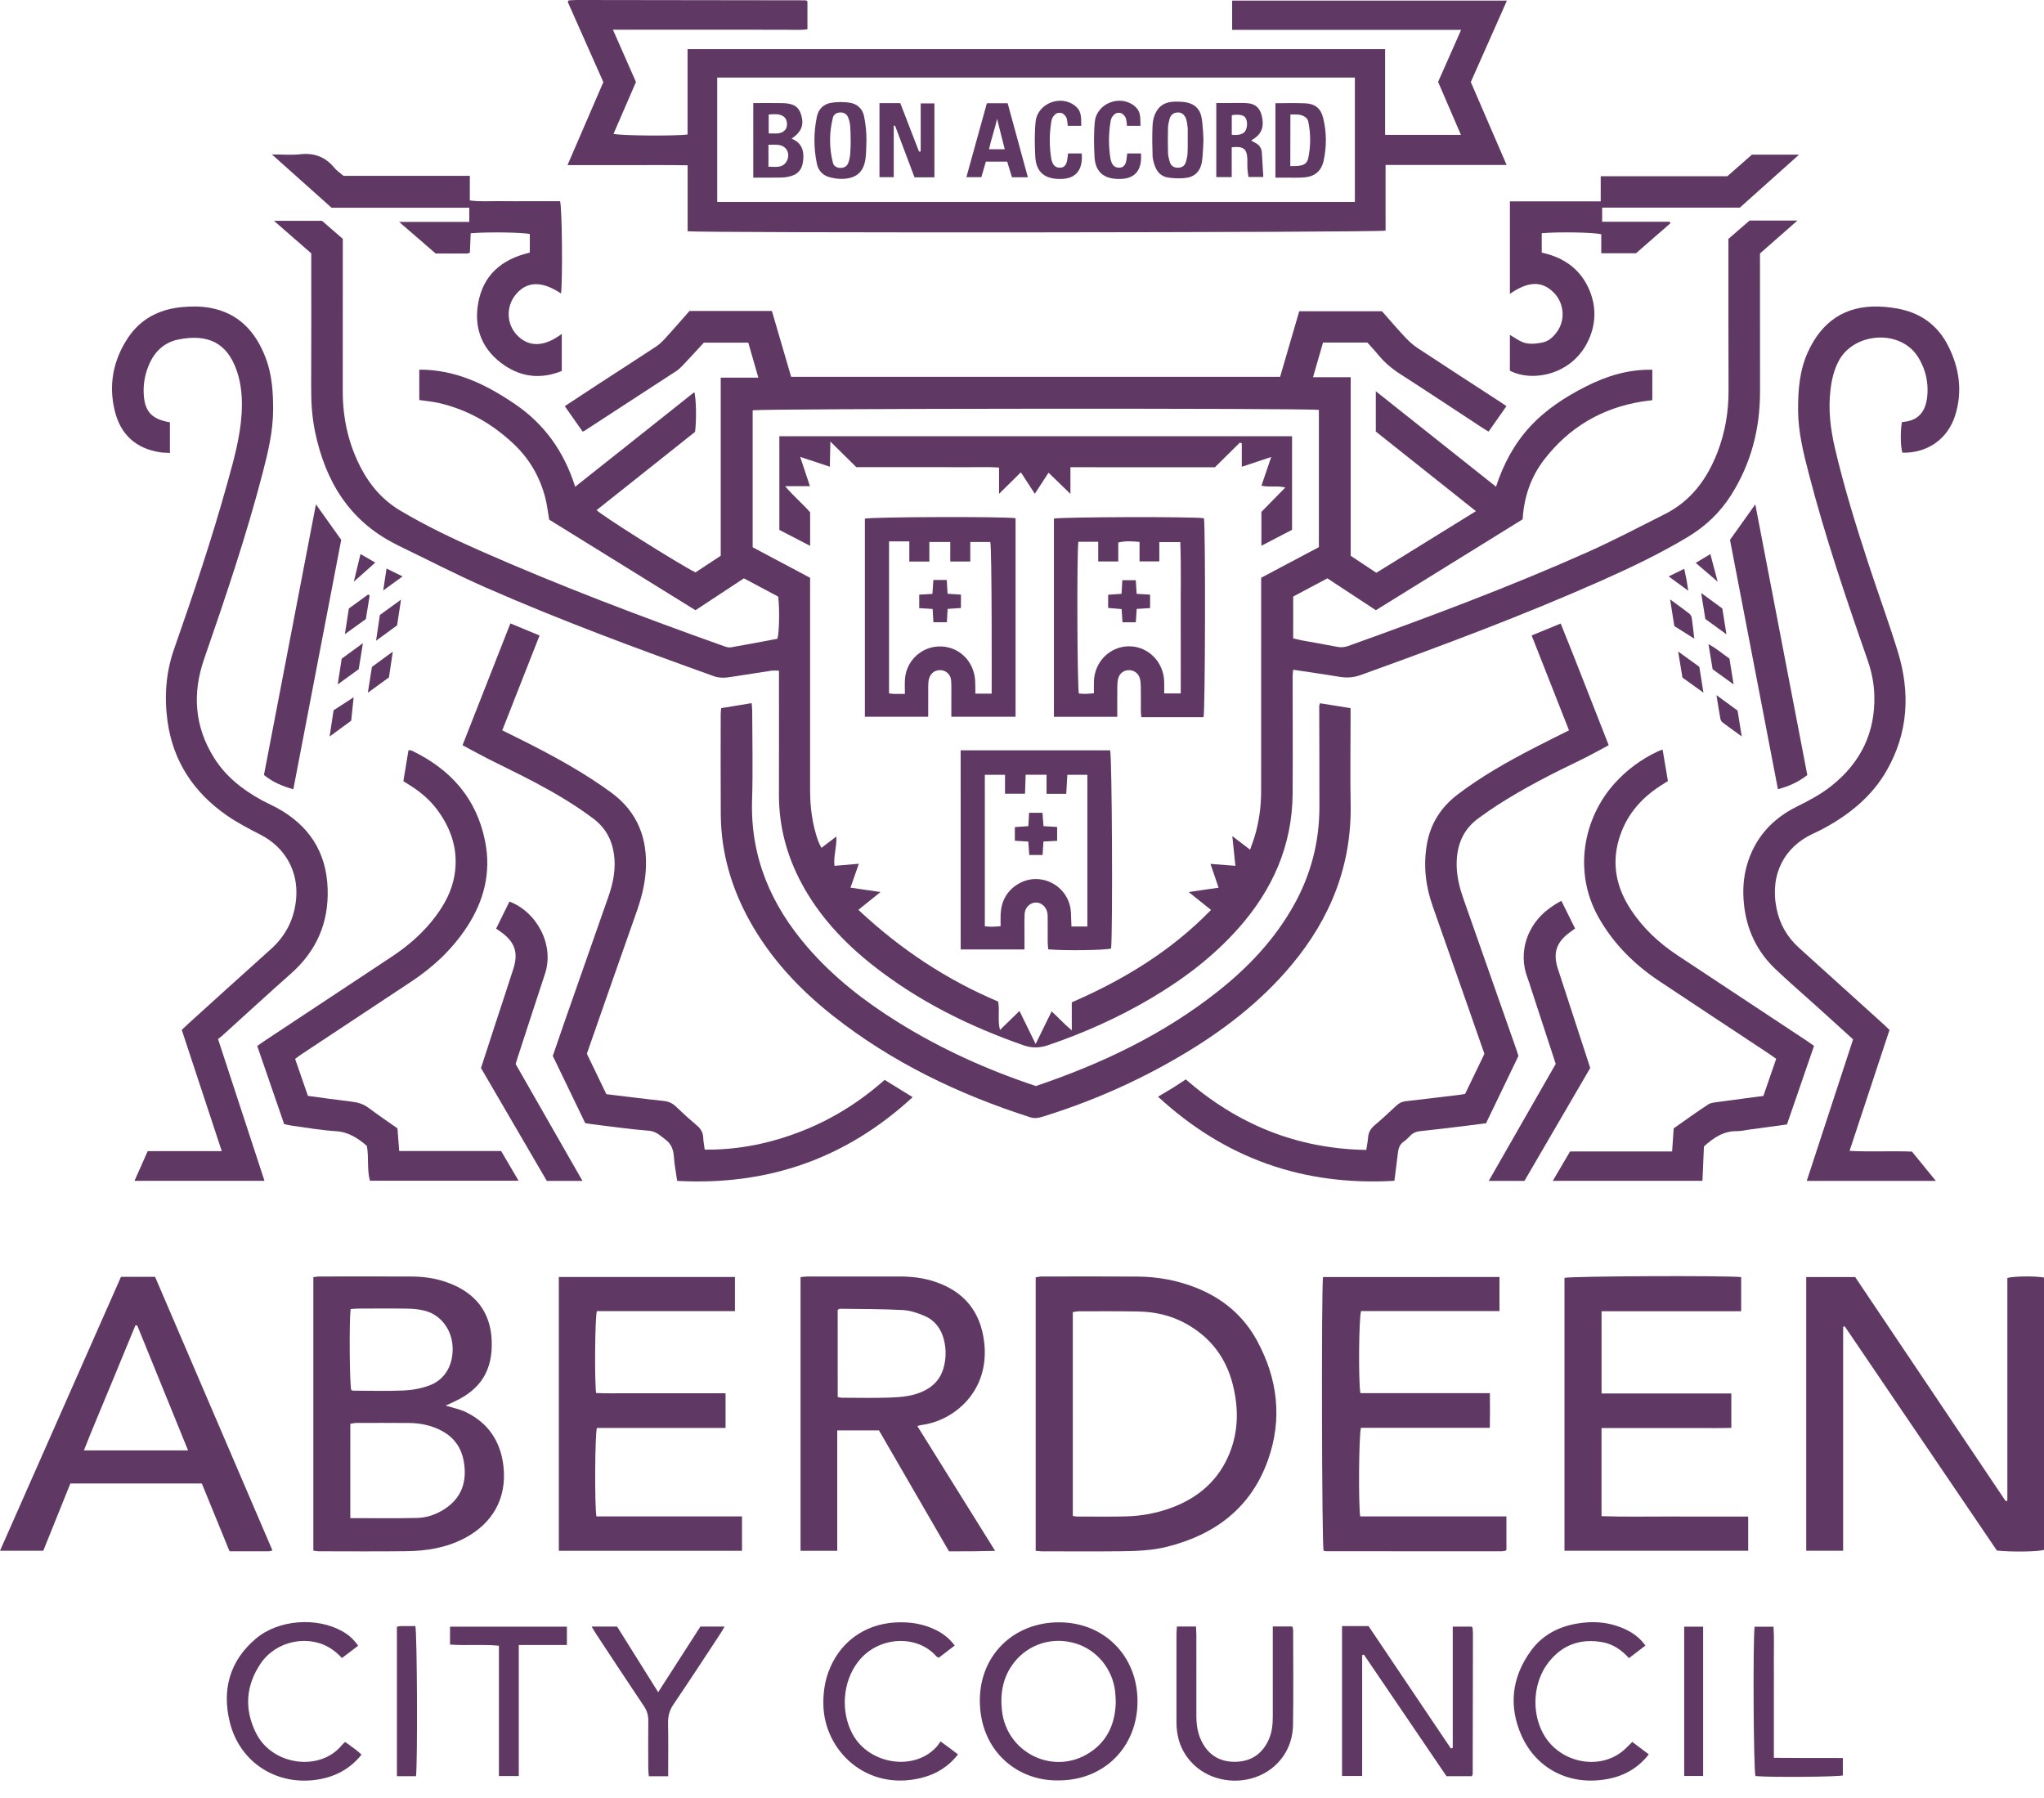
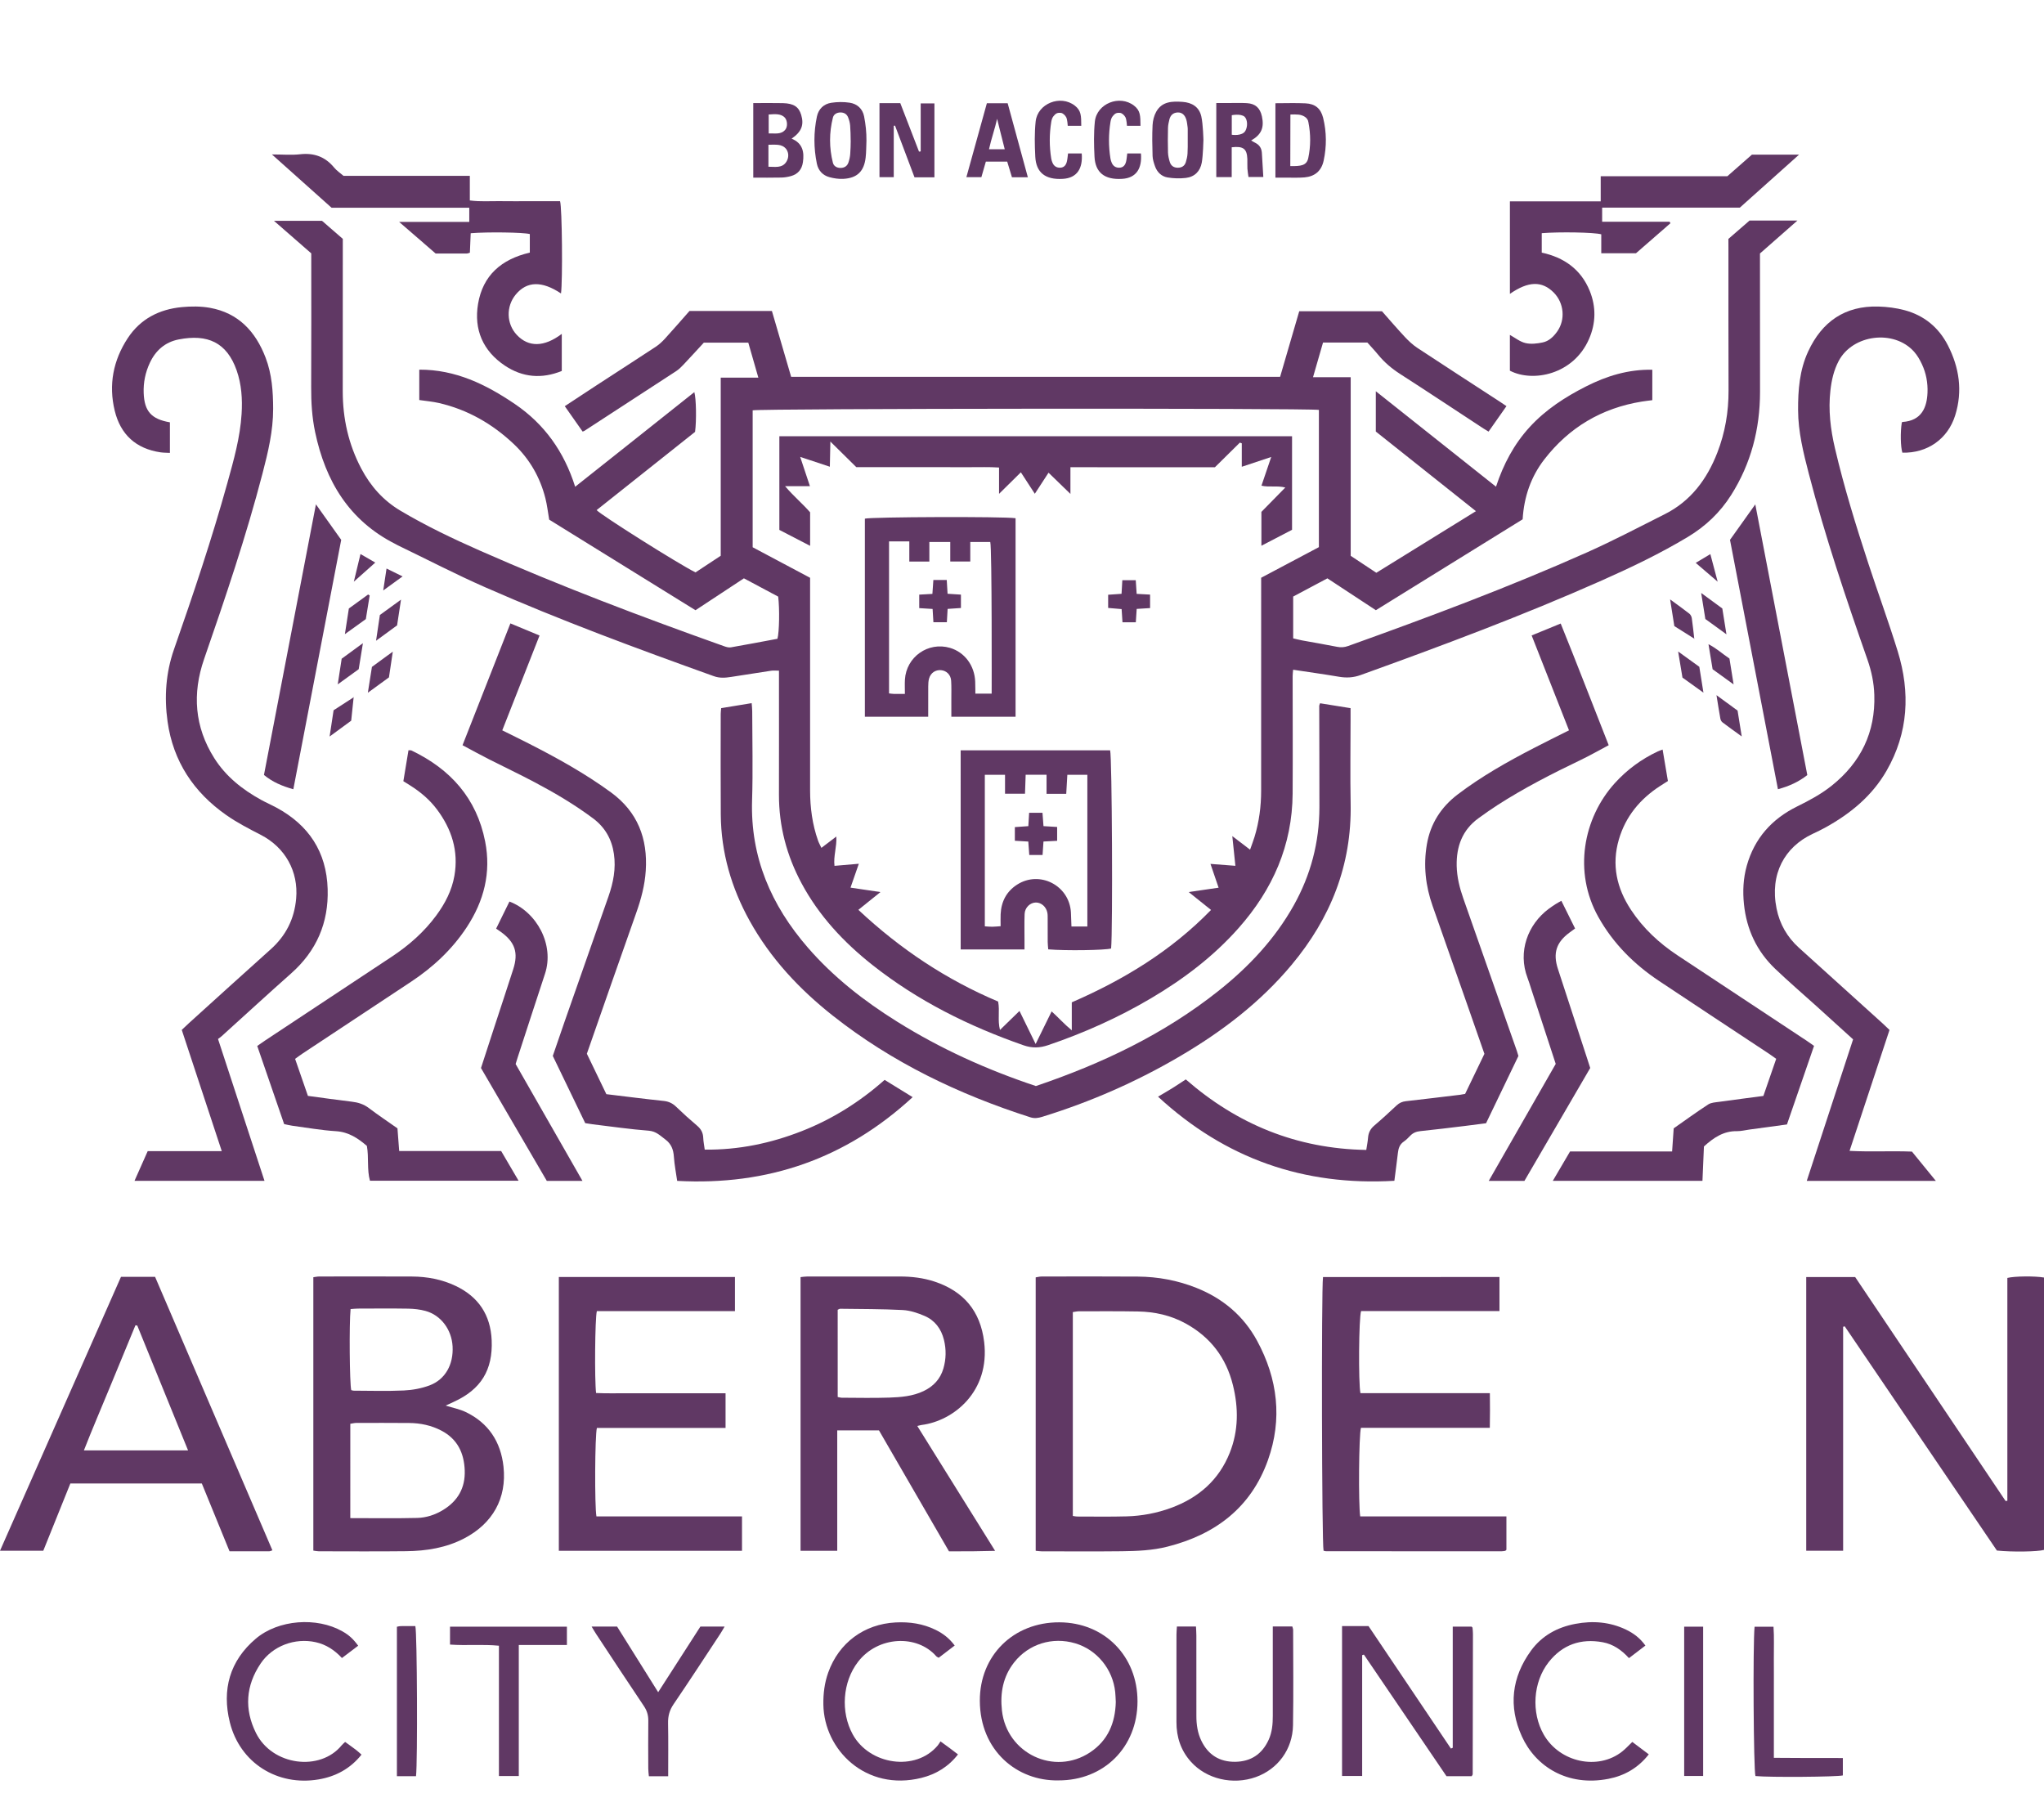
<svg xmlns="http://www.w3.org/2000/svg" version="1.1" id="Layer_1" x="0px" y="0px" width="183.684px" height="161.6px" viewBox="111.502 98.4 183.684 161.6" enable-background="new 111.502 98.4 183.684 161.6" xml:space="preserve">
  <g>
    <path fill="#603864" d="M266.824,119.87c0.668-0.58,1.286-1.117,1.904-1.654c1.39,0,2.762,0,4.303,0   c-1.175,1.033-2.253,1.98-3.369,2.961c0,0.226,0,0.46,0,0.695c0.002,3.915,0.008,7.83,0.005,11.745   c-0.003,3.329-0.806,6.436-2.595,9.266c-0.995,1.573-2.303,2.811-3.897,3.769c-2.476,1.486-5.074,2.73-7.706,3.9   c-7.107,3.156-14.387,5.875-21.699,8.509c-0.653,0.235-1.269,0.265-1.935,0.152c-1.353-0.229-2.712-0.417-4.126-0.631   c-0.017,0.218-0.043,0.391-0.043,0.565c0,3.518,0.021,7.036-0.001,10.554c-0.029,4.661-1.795,8.635-4.852,12.09   c-2.268,2.563-4.962,4.596-7.892,6.325c-2.923,1.725-6.007,3.106-9.222,4.199c-0.757,0.257-1.436,0.285-2.214,0.015   c-4.906-1.711-9.504-3.988-13.592-7.225c-2.574-2.036-4.784-4.402-6.352-7.319c-1.339-2.493-2.045-5.145-2.038-7.983   c0.008-3.412,0.002-6.825,0.002-10.237c0-0.284,0-0.569,0-0.9c-0.29,0-0.495-0.025-0.693,0.004   c-1.203,0.179-2.404,0.37-3.605,0.558c-0.523,0.082-1.023,0.124-1.556-0.067c-6.918-2.48-13.812-5.027-20.542-7.987   c-2.659-1.169-5.242-2.511-7.86-3.774c-0.071-0.034-0.138-0.078-0.209-0.113c-4.16-2.097-6.293-5.65-7.22-10.064   c-0.278-1.324-0.361-2.666-0.354-4.021c0.02-3.994,0.007-7.987,0.007-12.035c-1.078-0.94-2.167-1.891-3.351-2.924   c1.507,0,2.887,0,4.318,0c0.587,0.509,1.205,1.044,1.868,1.62c0,0.267,0,0.555,0,0.843c-0.001,4.285-0.002,8.57-0.005,12.855   c0,2.45,0.518,4.775,1.666,6.948c0.832,1.574,1.965,2.859,3.518,3.782c2.302,1.368,4.71,2.516,7.153,3.594   c7.187,3.171,14.529,5.949,21.928,8.583c0.193,0.069,0.417,0.137,0.61,0.104c1.405-0.243,2.805-0.513,4.189-0.771   c0.165-0.578,0.203-2.703,0.067-3.788c-0.987-0.527-2.01-1.072-3.081-1.644c-1.429,0.942-2.859,1.884-4.351,2.866   c-4.388-2.717-8.786-5.439-13.147-8.14c-0.119-0.683-0.187-1.314-0.342-1.924c-0.479-1.891-1.425-3.531-2.84-4.869   c-1.918-1.813-4.146-3.093-6.734-3.688c-0.561-0.129-1.141-0.175-1.759-0.267c0-0.896,0-1.781,0-2.729   c3.252-0.016,5.994,1.325,8.582,3.081c2.659,1.804,4.427,4.275,5.427,7.441c1.826-1.448,3.595-2.851,5.364-4.255   c1.779-1.413,3.557-2.826,5.345-4.248c0.167,0.555,0.203,2.556,0.066,3.572c-2.929,2.327-5.887,4.678-8.846,7.029   c0.379,0.441,7.402,4.867,8.885,5.598c0.709-0.468,1.454-0.96,2.267-1.496c0-2.654,0-5.321,0-7.987c0-2.642,0-5.284,0-8.016   c1.122,0,2.192,0,3.381,0c-0.32-1.115-0.607-2.114-0.903-3.145c-1.332,0-2.619,0-3.998,0c-0.576,0.624-1.195,1.306-1.829,1.977   c-0.197,0.21-0.409,0.419-0.648,0.576c-2.744,1.795-5.494,3.58-8.243,5.366c-0.043,0.029-0.097,0.041-0.171,0.071   c-0.523-0.745-1.05-1.495-1.603-2.282c0.97-0.638,1.938-1.278,2.91-1.912c1.75-1.14,3.508-2.27,5.252-3.418   c0.305-0.201,0.583-0.456,0.83-0.726c0.748-0.819,1.474-1.659,2.214-2.498c2.449,0,4.876,0,7.408,0   c0.569,1.945,1.144,3.912,1.729,5.917c14.646,0,29.258,0,43.94,0c0.569-1.948,1.137-3.897,1.719-5.893c2.459,0,4.908,0,7.435,0   c0.658,0.744,1.345,1.547,2.066,2.319c0.339,0.362,0.713,0.709,1.125,0.981c2.45,1.616,4.916,3.208,7.376,4.809   c0.197,0.128,0.392,0.263,0.621,0.417c-0.539,0.767-1.063,1.512-1.608,2.289c-0.154-0.093-0.312-0.182-0.459-0.279   c-2.499-1.638-4.989-3.291-7.502-4.908c-0.743-0.479-1.398-1.031-1.956-1.713c-0.315-0.387-0.662-0.75-0.977-1.105   c-1.339,0-2.63,0-3.982,0c-0.295,1.019-0.585,2.025-0.9,3.117c1.156,0,2.229,0,3.386,0c0,5.397,0,10.725,0,16.05   c0.784,0.519,1.508,0.999,2.303,1.524c2.953-1.826,5.91-3.655,8.952-5.537c-3.051-2.426-6.023-4.79-8.998-7.155   c0-1.185,0-2.341,0-3.621c3.62,2.875,7.167,5.692,10.801,8.577c0.668-2.027,1.623-3.827,3.031-5.364   c1.434-1.564,3.183-2.694,5.057-3.645c1.857-0.944,3.808-1.543,5.958-1.5c0,0.917,0,1.805,0,2.734   c-0.318,0.042-0.629,0.076-0.936,0.125c-3.609,0.582-6.551,2.325-8.776,5.208c-1.186,1.538-1.818,3.333-1.94,5.373   c-4.367,2.705-8.769,5.429-13.191,8.168c-1.45-0.953-2.883-1.895-4.356-2.863c-1.02,0.543-2.041,1.086-3.074,1.637   c0,1.252,0,2.462,0,3.757c0.266,0.061,0.539,0.134,0.816,0.186c1.039,0.191,2.084,0.363,3.12,0.571   c0.352,0.071,0.662,0.051,1.002-0.071c7.242-2.596,14.448-5.287,21.479-8.419c2.362-1.053,4.658-2.262,6.972-3.425   c2.346-1.179,3.8-3.142,4.729-5.537c0.696-1.795,1.014-3.658,1.006-5.587c-0.017-4.259-0.008-8.517-0.01-12.776   C266.824,120.441,266.824,120.178,266.824,119.87z M223.84,174.751c0.161-0.459,0.294-0.802,0.402-1.154   c0.411-1.35,0.592-2.736,0.592-4.146c0.003-6.11,0.002-12.22,0.002-18.33c0-0.26,0-0.52,0-0.804   c1.766-0.936,3.487-1.85,5.188-2.751c0-4.162,0-8.251,0-12.332c-0.927-0.167-50.284-0.129-50.884,0.039c0,4.084,0,8.176,0,12.303   c1.734,0.922,3.456,1.838,5.161,2.744c0,1.069,0,2.07,0,3.072c0,5.343-0.007,10.686,0,16.028c0.001,1.543,0.199,3.06,0.716,4.522   c0.074,0.209,0.187,0.405,0.3,0.648c0.476-0.362,0.888-0.675,1.342-1.021c0.056,0.924-0.273,1.763-0.166,2.636   c0.757-0.066,1.433-0.124,2.187-0.188c-0.259,0.741-0.49,1.406-0.747,2.145c0.891,0.131,1.732,0.255,2.692,0.398   c-0.4,0.321-0.705,0.565-1.009,0.811c-0.321,0.258-0.641,0.517-0.976,0.787c3.76,3.527,7.922,6.285,12.559,8.24   c0.163,0.86-0.064,1.676,0.166,2.552c0.612-0.596,1.152-1.122,1.753-1.706c0.496,1.014,0.95,1.944,1.451,2.969   c0.516-1.05,0.967-1.967,1.438-2.929c0.62,0.558,1.114,1.128,1.811,1.701c0-0.943,0-1.724,0-2.516   c4.68-2.033,8.931-4.619,12.513-8.303c-0.682-0.546-1.306-1.046-2.008-1.608c0.973-0.141,1.803-0.262,2.689-0.391   c-0.254-0.741-0.48-1.404-0.731-2.138c0.771,0.059,1.467,0.112,2.239,0.172c-0.094-0.902-0.181-1.73-0.277-2.67   C222.801,173.959,223.275,174.32,223.84,174.751z" />
    <path fill="#603864" d="M126.771,136.35c0,0.909,0,1.774,0,2.748c-0.294-0.017-0.573-0.012-0.845-0.052   c-2.207-0.325-3.594-1.596-4.115-3.741c-0.565-2.329-0.136-4.529,1.173-6.521c1.134-1.728,2.831-2.592,4.851-2.786   c0.834-0.08,1.705-0.085,2.526,0.062c2.563,0.46,4.108,2.126,5.009,4.479c0.567,1.483,0.675,3.036,0.678,4.602   c0.003,1.977-0.454,3.881-0.947,5.775c-1.471,5.658-3.347,11.189-5.258,16.709c-1.073,3.1-0.859,6.093,0.914,8.901   c1.042,1.65,2.529,2.827,4.223,3.756c0.439,0.242,0.902,0.442,1.344,0.68c2.919,1.57,4.521,3.982,4.623,7.324   c0.094,3.038-1,5.563-3.285,7.588c-2.098,1.859-4.16,3.758-6.24,5.637c-0.098,0.088-0.208,0.161-0.328,0.253   c1.396,4.262,2.775,8.47,4.177,12.747c-3.927,0-7.75,0-11.682,0c0.404-0.907,0.782-1.76,1.187-2.671c2.208,0,4.392,0,6.655,0   c-1.214-3.681-2.398-7.266-3.595-10.894c0.218-0.205,0.422-0.405,0.635-0.598c2.451-2.218,4.897-4.441,7.359-6.646   c1.367-1.224,2.125-2.726,2.286-4.555c0.216-2.444-0.984-4.597-3.182-5.729c-1.054-0.543-2.121-1.091-3.09-1.77   c-2.932-2.051-4.782-4.828-5.284-8.41c-0.308-2.201-0.159-4.382,0.581-6.496c1.728-4.941,3.395-9.901,4.796-14.946   c0.565-2.036,1.145-4.075,1.276-6.2c0.083-1.328-0.003-2.657-0.445-3.915c-0.886-2.522-2.624-3.283-5.204-2.78   c-1.227,0.24-2.082,0.993-2.604,2.119c-0.396,0.853-0.582,1.756-0.546,2.696C124.474,135.351,125.1,136.064,126.771,136.35z" />
    <path fill="#603864" d="M281.303,190.951c-1.19,3.604-2.373,7.187-3.59,10.867c1.899,0.101,3.737-0.011,5.606,0.065   c0.693,0.851,1.391,1.705,2.147,2.632c-3.895,0-7.687,0-11.6,0c1.398-4.269,2.773-8.473,4.164-12.717   c-1.106-1.004-2.199-1.998-3.295-2.988c-1.237-1.116-2.502-2.202-3.707-3.352c-1.652-1.575-2.569-3.536-2.805-5.802   c-0.12-1.163-0.067-2.325,0.253-3.462c0.693-2.47,2.257-4.208,4.529-5.328c1.095-0.539,2.164-1.112,3.119-1.877   c2.606-2.091,3.921-4.793,3.813-8.15c-0.033-1.088-0.26-2.145-0.621-3.178c-1.93-5.515-3.801-11.049-5.269-16.709   c-0.484-1.869-0.951-3.743-0.96-5.694c-0.009-1.811,0.13-3.599,0.904-5.272c1.242-2.689,3.313-4.125,6.32-4.04   c0.786,0.022,1.586,0.125,2.345,0.327c1.747,0.467,3.063,1.543,3.889,3.151c1.028,2.004,1.344,4.116,0.66,6.301   c-0.667,2.132-2.508,3.407-4.746,3.353c-0.166-0.533-0.191-1.847-0.052-2.71c0.021-0.018,0.038-0.049,0.058-0.05   c1.748-0.108,2.2-1.346,2.252-2.633c0.036-0.885-0.124-1.744-0.496-2.545c-0.187-0.403-0.418-0.807-0.711-1.136   c-1.805-2.021-5.506-1.56-6.774,0.83c-0.439,0.831-0.641,1.728-0.745,2.655c-0.2,1.758,0.008,3.48,0.408,5.19   c0.82,3.504,1.883,6.938,3.001,10.354c0.864,2.638,1.822,5.245,2.641,7.896c1.139,3.697,0.959,7.315-1.004,10.73   c-1.29,2.243-3.214,3.832-5.447,5.072c-0.393,0.218-0.798,0.415-1.205,0.605c-2.492,1.17-3.863,3.586-3.231,6.713   c0.279,1.385,0.953,2.564,2.013,3.52c2.516,2.265,5.023,4.538,7.533,6.809C280.895,190.555,281.079,190.739,281.303,190.951z" />
    <path fill="#603864" d="M204.591,195.992c5.939-2.012,11.503-4.653,16.409-8.55c2.714-2.156,5.062-4.644,6.769-7.694   c1.53-2.736,2.297-5.669,2.302-8.8c0.005-3.041-0.012-6.083-0.017-9.124c-0.001-0.048,0.03-0.097,0.075-0.229   c0.884,0.143,1.782,0.286,2.741,0.44c0,0.346,0.001,0.656,0.001,0.966c-0.001,2.539-0.042,5.079,0.007,7.617   c0.107,5.524-1.806,10.296-5.307,14.487c-2.814,3.371-6.254,5.988-10.017,8.2c-3.913,2.301-8.045,4.11-12.382,5.449   c-0.357,0.11-0.694,0.17-1.076,0.047c-6.423-2.055-12.426-4.928-17.744-9.126c-3.016-2.383-5.608-5.148-7.484-8.533   c-1.643-2.966-2.567-6.137-2.593-9.54c-0.022-3.015-0.008-6.03-0.006-9.045c0-0.154,0.023-0.307,0.041-0.523   c0.897-0.147,1.775-0.292,2.741-0.45c0.02,0.268,0.049,0.49,0.049,0.712c0.004,2.671,0.072,5.345-0.012,8.013   c-0.161,5.123,1.715,9.442,5.008,13.239c2.309,2.663,5.056,4.801,8.03,6.659C196.023,192.644,200.18,194.523,204.591,195.992z" />
    <path fill="#603864" d="M291.893,233.264c0-6.683,0-13.363,0-20.029c0.641-0.163,2.479-0.179,3.293-0.036   c0,8.154,0,16.316,0,24.476c-0.572,0.165-2.875,0.199-4.232,0.058c-4.542-6.692-9.109-13.42-13.676-20.149   c-0.049,0.015-0.095,0.029-0.143,0.042c0,6.691,0,13.382,0,20.123c-1.148,0-2.216,0-3.316,0c0-8.217,0-16.378,0-24.592   c1.447,0,2.862,0,4.398,0c4.474,6.659,8.995,13.391,13.515,20.121C291.784,233.271,291.839,233.268,291.893,233.264z" />
    <path fill="#603864" d="M252.5,164.028c-1.131-2.873-2.232-5.669-3.357-8.527c0.869-0.356,1.692-0.693,2.611-1.07   c1.473,3.63,2.853,7.241,4.313,10.932c-0.879,0.466-1.698,0.937-2.55,1.344c-2.552,1.223-5.067,2.509-7.45,4.042   c-0.578,0.371-1.138,0.771-1.695,1.173c-1.461,1.054-2.001,2.549-1.965,4.282c0.021,1.009,0.264,1.986,0.6,2.941   c1.605,4.561,3.205,9.125,4.807,13.689c0.044,0.123,0.078,0.25,0.14,0.455c-0.949,1.973-1.92,3.992-2.908,6.046   c-0.644,0.082-1.267,0.167-1.892,0.242c-1.338,0.161-2.676,0.33-4.016,0.466c-0.365,0.038-0.655,0.154-0.905,0.415   c-0.184,0.189-0.371,0.383-0.588,0.53c-0.365,0.252-0.475,0.607-0.521,1.018c-0.094,0.813-0.205,1.624-0.317,2.5   c-8.145,0.472-15.188-1.98-21.237-7.559c0.493-0.293,0.897-0.526,1.295-0.773c0.38-0.236,0.751-0.488,1.197-0.779   c4.612,4.019,9.956,6.234,16.22,6.337c0.061-0.401,0.134-0.753,0.161-1.107c0.036-0.447,0.213-0.788,0.56-1.083   c0.686-0.582,1.346-1.194,2.003-1.808c0.243-0.228,0.506-0.346,0.839-0.382c1.629-0.181,3.255-0.383,4.882-0.578   c0.13-0.016,0.258-0.045,0.438-0.077c0.566-1.174,1.138-2.362,1.734-3.6c-0.504-1.444-1.016-2.914-1.529-4.382   c-1.04-2.968-2.077-5.937-3.125-8.902c-0.639-1.808-0.842-3.657-0.516-5.544c0.319-1.853,1.271-3.343,2.765-4.479   c2.133-1.623,4.457-2.934,6.83-4.162C250.352,165.094,251.394,164.584,252.5,164.028z" />
    <path fill="#603864" d="M153.067,165.365c1.457-3.706,2.866-7.291,4.301-10.946c0.889,0.37,1.729,0.719,2.62,1.089   c-1.124,2.859-2.223,5.655-3.35,8.521c0.796,0.396,1.573,0.774,2.343,1.166c2.57,1.309,5.089,2.701,7.424,4.407   c2.399,1.753,3.316,4.149,3.127,7.048c-0.085,1.305-0.418,2.545-0.853,3.774c-1.493,4.209-2.957,8.427-4.439,12.665   c0.584,1.213,1.168,2.422,1.752,3.633c1.752,0.211,3.455,0.43,5.161,0.61c0.45,0.048,0.79,0.213,1.11,0.521   c0.609,0.588,1.238,1.155,1.884,1.702c0.348,0.295,0.534,0.629,0.551,1.086c0.012,0.334,0.083,0.668,0.135,1.066   c3.063,0.033,5.935-0.573,8.713-1.661c2.757-1.079,5.229-2.637,7.452-4.607c0.838,0.517,1.642,1.011,2.519,1.552   c-5.995,5.526-13.012,7.966-21.161,7.523c-0.102-0.717-0.245-1.436-0.295-2.162c-0.043-0.646-0.229-1.159-0.77-1.56   c-0.461-0.342-0.826-0.735-1.491-0.787c-1.686-0.129-3.361-0.376-5.041-0.577c-0.207-0.025-0.413-0.063-0.665-0.101   c-0.964-1.998-1.928-3.994-2.915-6.042c0.352-1.022,0.706-2.072,1.072-3.116c1.31-3.742,2.629-7.48,3.935-11.224   c0.43-1.234,0.679-2.494,0.485-3.814c-0.193-1.323-0.796-2.385-1.872-3.19c-1.656-1.238-3.432-2.286-5.255-3.251   c-1.353-0.718-2.741-1.371-4.107-2.066C154.663,166.231,153.902,165.811,153.067,165.365z" />
    <path fill="#603864" d="M151.553,224.706c0.656,0.206,1.256,0.32,1.788,0.573c2.059,0.984,3.167,2.685,3.408,4.914   c0.309,2.849-0.98,5.116-3.527,6.445c-1.639,0.855-3.405,1.132-5.217,1.153c-2.618,0.03-5.237,0.011-7.855,0.008   c-0.153,0-0.306-0.036-0.49-0.061c0-8.193,0-16.357,0-24.567c0.186-0.024,0.36-0.065,0.536-0.065   c2.777-0.003,5.554-0.011,8.331,0.003c1.364,0.007,2.688,0.256,3.925,0.845c2.048,0.974,3.136,2.609,3.234,4.88   c0.115,2.679-0.966,4.423-3.406,5.536C152.052,224.475,151.826,224.58,151.553,224.706z M142.981,234.818   c2.065,0,4.042,0.032,6.017-0.016c0.818-0.021,1.608-0.28,2.323-0.717c1.332-0.815,2.001-1.99,1.943-3.561   c-0.059-1.56-0.652-2.809-2.091-3.565c-0.909-0.477-1.884-0.681-2.899-0.689c-1.584-0.014-3.169-0.009-4.753-0.006   c-0.174,0.002-0.349,0.049-0.539,0.077C142.981,229.178,142.981,231.969,142.981,234.818z M143.007,216.033   c-0.134,1.335-0.086,6.694,0.058,7.281c0.068,0.018,0.143,0.052,0.218,0.052c1.506,0.004,3.014,0.053,4.517-0.018   c0.778-0.036,1.585-0.186,2.313-0.459c1.412-0.533,2.15-1.885,2.061-3.503c-0.084-1.508-1.043-2.802-2.429-3.184   c-0.503-0.139-1.041-0.196-1.564-0.206c-1.505-0.026-3.012-0.009-4.518-0.006C143.458,215.991,143.252,216.017,143.007,216.033z" />
    <path fill="#603864" d="M204.574,237.755c0-8.234,0-16.379,0-24.571c0.186-0.028,0.358-0.076,0.532-0.076   c2.884-0.004,5.766-0.016,8.649,0.006c1.813,0.014,3.572,0.341,5.265,1.016c2.375,0.948,4.23,2.506,5.449,4.749   c1.857,3.424,2.291,7.037,0.977,10.727c-1.521,4.268-4.728,6.688-9.032,7.776c-1.344,0.341-2.721,0.396-4.096,0.413   c-2.406,0.028-4.813,0.01-7.22,0.007C204.944,237.801,204.79,237.774,204.574,237.755z M207.912,234.623   c0.182,0.025,0.282,0.053,0.384,0.053c1.48,0,2.96,0.026,4.438-0.015c1.38-0.038,2.73-0.29,4.03-0.771   c2.451-0.906,4.279-2.497,5.254-4.953c0.786-1.98,0.789-4.021,0.28-6.073c-0.612-2.469-2.024-4.318-4.261-5.543   c-1.331-0.728-2.764-1.044-4.261-1.072c-1.77-0.032-3.54-0.018-5.31-0.017c-0.176,0-0.35,0.045-0.555,0.072   C207.912,222.42,207.912,228.487,207.912,234.623z" />
    <path fill="#603864" d="M196.783,237.803c-2.111-3.646-4.201-7.255-6.292-10.868c-1.243,0-2.448,0-3.75,0c0,3.617,0,7.194,0,10.819   c-1.143,0-2.19,0-3.297,0c0-8.171,0-16.35,0-24.593c0.194-0.019,0.395-0.054,0.595-0.054c2.776-0.004,5.552-0.002,8.327-0.001   c1.064,0,2.112,0.124,3.125,0.459c2.616,0.868,4.114,2.652,4.451,5.411c0.543,4.46-2.74,7.104-5.611,7.471   c-0.102,0.013-0.201,0.046-0.396,0.092c2.328,3.733,4.627,7.423,6.994,11.222c-0.744,0.014-1.408,0.033-2.072,0.039   C198.196,237.807,197.537,237.803,196.783,237.803z M186.782,223.933c0.147,0.028,0.248,0.066,0.349,0.066   c1.427,0.004,2.855,0.039,4.28-0.01c1.053-0.036,2.111-0.119,3.093-0.589c0.884-0.423,1.499-1.082,1.774-2.02   c0.25-0.851,0.265-1.719,0.051-2.585c-0.243-0.983-0.81-1.741-1.731-2.142c-0.62-0.268-1.304-0.497-1.971-0.533   c-1.871-0.098-3.747-0.088-5.622-0.114c-0.07-0.001-0.142,0.056-0.225,0.092C186.782,218.709,186.782,221.313,186.782,223.933z" />
-     <path fill="#603864" d="M255.427,223.62c3.923,0,7.773,0,11.661,0c0,1.044,0,2.014,0,3.086c-0.974,0.039-1.942,0.013-2.91,0.018   c-0.979,0.004-1.957,0.001-2.936,0.001c-0.952,0-1.904,0-2.855,0c-0.972,0-1.943,0-2.964,0c0,2.665,0,5.244,0,7.918   c2.188,0.077,4.371,0.022,6.552,0.033c2.19,0.01,4.382,0.001,6.628,0.001c0,1.042,0,2.031,0,3.074c-5.501,0-10.985,0-16.51,0   c0-8.206,0-16.365,0-24.522c0.563-0.156,14.351-0.22,15.878-0.068c0,0.981,0,1.972,0,3.068c-2.081,0-4.16,0-6.24,0   c-2.083,0-4.167,0-6.304,0C255.427,218.701,255.427,221.092,255.427,223.62z" />
    <path fill="#603864" d="M246.252,213.153c0,1.05,0,2.02,0,3.06c-4.179,0-8.32,0-12.435,0c-0.207,0.607-0.247,6.439-0.06,7.376   c3.831,0,7.678,0,11.632,0c0.013,1.063,0.017,2.049-0.005,3.114c-3.906,0-7.755,0-11.579,0c-0.19,0.611-0.237,6.873-0.068,7.959   c4.354,0,8.725,0,13.139,0c0,1.061,0,2.028,0,2.998c-0.016,0.018-0.03,0.038-0.05,0.055s-0.04,0.04-0.064,0.045   c-0.104,0.016-0.209,0.038-0.313,0.038c-5.261,0.001-10.521,0-15.783-0.003c-0.076,0-0.151-0.033-0.222-0.049   c-0.156-0.565-0.205-23.468-0.049-24.592C235.657,213.153,240.927,213.153,246.252,213.153z" />
    <path fill="#603864" d="M165.101,234.666c4.333,0,8.682,0,13.081,0c0,1.069,0,2.057,0,3.091c-5.486,0-10.948,0-16.46,0   c0-8.207,0-16.385,0-24.608c5.278,0,10.526,0,15.827,0c0,1.008,0,1.996,0,3.07c-4.157,0-8.295,0-12.411,0   c-0.169,0.649-0.214,6.166-0.069,7.357c0.949,0.048,1.918,0.016,2.885,0.021c0.979,0.006,1.957,0.001,2.936,0.001   c0.952,0,1.903,0,2.855,0c0.972,0,1.944,0,2.959,0c0,1.066,0,2.055,0,3.118c-3.887,0-7.735,0-11.562,0   C164.959,227.377,164.932,233.748,165.101,234.666z" />
    <path fill="#603864" d="M122.374,213.137c1.017,0,1.99,0,3.064,0c3.5,8.157,7.017,16.355,10.543,24.575   c-0.139,0.044-0.21,0.086-0.281,0.086c-1.162,0.005-2.324,0.003-3.57,0.003c-0.828-2.025-1.655-4.049-2.49-6.093   c-3.936,0-7.842,0-11.816,0c-0.803,1.993-1.61,3.998-2.433,6.043c-1.268,0-2.522,0-3.889,0   C115.141,229.512,118.754,221.331,122.374,213.137z M123.838,217.515c-0.054-0.01-0.109-0.018-0.164-0.027   c-0.773,1.872-1.548,3.743-2.319,5.616c-0.767,1.862-1.565,3.714-2.312,5.626c3.165,0,6.216,0,9.358,0   C126.858,224.938,125.349,221.226,123.838,217.515z" />
    <path fill="#603864" d="M147.75,168.599c0.158-0.954,0.308-1.859,0.46-2.779c0.126,0.008,0.209-0.009,0.271,0.02   c3.501,1.676,5.852,4.289,6.619,8.175c0.552,2.8-0.107,5.351-1.652,7.702c-1.313,1.998-3.026,3.593-5.011,4.906   c-3.243,2.144-6.484,4.288-9.725,6.434c-0.219,0.145-0.428,0.304-0.691,0.492c0.381,1.1,0.759,2.191,1.152,3.327   c1.328,0.177,2.632,0.367,3.941,0.521c0.564,0.066,1.065,0.218,1.53,0.569c0.841,0.637,1.719,1.224,2.576,1.827   c0.052,0.689,0.103,1.34,0.156,2.04c3.083,0,6.092,0,9.163,0c0.511,0.871,1.014,1.728,1.564,2.666c-4.497,0-8.896,0-13.354,0   c-0.283-1.003-0.088-2.072-0.276-3.127c-0.801-0.687-1.633-1.251-2.776-1.323c-1.316-0.082-2.624-0.316-3.934-0.492   c-0.232-0.03-0.46-0.093-0.726-0.147c-0.801-2.327-1.6-4.648-2.418-7.021c0.245-0.169,0.477-0.337,0.714-0.494   c3.793-2.51,7.586-5.02,11.379-7.529c1.535-1.015,2.899-2.215,3.995-3.701c0.794-1.077,1.402-2.246,1.633-3.576   c0.384-2.219-0.246-4.185-1.571-5.955c-0.657-0.878-1.486-1.574-2.412-2.157C148.179,168.862,147.999,168.753,147.75,168.599z" />
    <path fill="#603864" d="M260.912,165.754c0.16,0.952,0.313,1.854,0.477,2.829c-0.234,0.148-0.475,0.299-0.713,0.453   c-1.79,1.166-3.084,2.716-3.693,4.792c-0.671,2.292-0.195,4.39,1.095,6.343c1.096,1.657,2.522,2.981,4.17,4.073   c3.879,2.569,7.763,5.133,11.643,7.699c0.197,0.13,0.388,0.27,0.63,0.439c-0.809,2.347-1.615,4.686-2.434,7.061   c-1.149,0.156-2.272,0.31-3.396,0.462c-0.366,0.05-0.734,0.147-1.099,0.141c-1.171-0.019-2.062,0.551-2.966,1.375   c-0.042,0.964-0.087,2.013-0.133,3.089c-4.504,0-8.931,0-13.449,0c0.535-0.909,1.026-1.748,1.552-2.642c3.029,0,6.062,0,9.17,0   c0.05-0.717,0.094-1.366,0.142-2.075c1.018-0.711,2.041-1.458,3.102-2.148c0.267-0.174,0.651-0.188,0.987-0.235   c1.307-0.183,2.615-0.35,3.971-0.529c0.383-1.111,0.762-2.205,1.152-3.336c-0.242-0.171-0.451-0.325-0.666-0.468   c-3.285-2.175-6.577-4.337-9.854-6.523c-2.252-1.501-4.128-3.369-5.463-5.754c-2.267-4.05-1.365-8.877,1.473-12.019   c1.097-1.212,2.388-2.161,3.864-2.857C260.587,165.87,260.709,165.832,260.912,165.754z" />
    <path fill="#603864" d="M247.188,131.71c0-1.055,0-2.134,0-3.215c0.455,0.25,0.897,0.612,1.397,0.732   c0.486,0.117,1.048,0.05,1.552-0.055c0.558-0.116,0.974-0.518,1.303-0.982c0.753-1.061,0.616-2.564-0.308-3.496   c-1.056-1.066-2.282-1.04-3.942,0.113c0-2.76,0-5.49,0-8.314c2.715,0,5.395,0,8.16,0c0-0.791,0-1.493,0-2.257   c3.856,0,7.627,0,11.382,0c0.755-0.664,1.468-1.291,2.205-1.939c1.359,0,2.729,0,4.237,0c-1.816,1.625-3.553,3.179-5.32,4.76   c-4.119,0-8.235,0-12.375,0c0,0.446,0,0.828,0,1.267c2.057,0,4.06,0,6.063,0c0.024,0.046,0.048,0.092,0.072,0.138   c-1.036,0.903-2.072,1.806-3.096,2.697c-1.035,0-2.035,0-3.118,0c0-0.59,0-1.158,0-1.703c-0.643-0.181-3.768-0.231-5.349-0.102   c0,0.556,0,1.119,0,1.747c1.99,0.427,3.524,1.497,4.313,3.44c0.58,1.434,0.557,2.897-0.066,4.324   C252.899,132.074,249.243,132.781,247.188,131.71z" />
    <path fill="#603864" d="M159.114,121.1c0-0.583,0-1.127,0-1.667c-0.578-0.155-3.8-0.202-5.313-0.074   c-0.024,0.573-0.049,1.161-0.073,1.749c-0.121,0.034-0.194,0.073-0.267,0.074c-0.924,0.004-1.849,0.002-2.807,0.002   c-0.531-0.46-1.069-0.927-1.607-1.393c-0.513-0.444-1.027-0.888-1.675-1.448c2.206,0,4.229,0,6.301,0c0-0.445,0-0.827,0-1.276   c-4.149,0-8.263,0-12.376,0c-1.761-1.574-3.489-3.119-5.358-4.789c0.962,0,1.751,0.071,2.523-0.015   c1.259-0.143,2.263,0.218,3.069,1.198c0.23,0.28,0.55,0.489,0.84,0.741c3.762,0,7.513,0,11.352,0c0,0.733,0,1.433,0,2.21   c0.96,0.128,1.851,0.05,2.735,0.064c0.898,0.015,1.797,0.003,2.697,0.003c0.897,0,1.794,0,2.677,0   c0.185,0.568,0.241,7.174,0.084,8.291c-1.72-1.144-3.063-1.112-4.065,0.095c-0.884,1.065-0.845,2.631,0.091,3.627   c1.052,1.121,2.455,1.114,4.044-0.089c0,0.601,0,1.137,0,1.672c0,0.528,0,1.056,0,1.66c-1.796,0.729-3.517,0.587-5.113-0.479   c-1.973-1.319-2.8-3.24-2.41-5.555C154.893,123.157,156.546,121.695,159.114,121.1z" />
    <path fill="#603864" d="M157.839,194.013c2.005,3.507,3.98,6.962,6.007,10.503c-1.145,0-2.141,0-3.205,0   c-1.958-3.355-3.926-6.73-5.915-10.142c0.389-1.195,0.779-2.399,1.172-3.603c0.575-1.759,1.158-3.515,1.725-5.275   c0.481-1.494,0.16-2.44-1.119-3.361c-0.147-0.105-0.298-0.205-0.418-0.288c0.413-0.838,0.805-1.636,1.197-2.434   c2.452,0.935,4.061,3.876,3.192,6.5c-0.83,2.509-1.642,5.023-2.462,7.536C157.956,193.625,157.903,193.801,157.839,194.013z" />
    <path fill="#603864" d="M245.288,204.516c2.038-3.56,4.017-7.018,6.019-10.514c-0.723-2.213-1.452-4.446-2.184-6.679   c-0.114-0.352-0.218-0.708-0.35-1.052c-0.895-2.346,0.019-4.801,1.908-6.206c0.213-0.158,0.433-0.304,0.654-0.446   c0.151-0.097,0.313-0.178,0.479-0.271c0.412,0.832,0.808,1.629,1.233,2.486c-0.132,0.097-0.318,0.233-0.505,0.37   c-1.185,0.875-1.498,1.847-1.041,3.253c0.885,2.713,1.771,5.425,2.656,8.138c0.081,0.249,0.161,0.499,0.25,0.775   c-1.97,3.381-3.938,6.757-5.913,10.147C247.475,204.516,246.477,204.516,245.288,204.516z" />
    <path fill="#603864" d="M242.053,255.456c0-3.612,0-7.225,0-10.888c0.592,0,1.135,0,1.689,0c0.008,0.008,0.029,0.022,0.046,0.041   c0.018,0.02,0.042,0.043,0.043,0.065c0.016,0.184,0.037,0.367,0.037,0.551c-0.005,4.202-0.012,8.404-0.022,12.605   c0,0.048-0.044,0.093-0.088,0.178c-0.712,0-1.445,0-2.268,0c-2.453-3.611-4.938-7.269-7.423-10.927   c-0.051,0.018-0.103,0.035-0.154,0.052c0,3.601,0,7.201,0,10.856c-0.639,0-1.199,0-1.807,0c0-4.479,0-8.934,0-13.471   c0.428,0,0.816,0,1.205,0c0.369,0,0.736,0,1.172,0c2.464,3.663,4.935,7.335,7.406,11.008   C241.943,255.504,241.997,255.48,242.053,255.456z" />
    <path fill="#603864" d="M206.611,258.386c-3.7,0.074-7.038-2.666-7.056-7.147c-0.017-4.077,3.019-7.071,7.146-7.057   c4.046,0.014,7.03,3.034,7.023,7.107C213.718,255.4,210.706,258.404,206.611,258.386z M211.772,251.349   c-0.017-0.313-0.021-0.604-0.051-0.894c-0.214-2.068-1.649-3.814-3.601-4.389c-2.033-0.6-4.169,0.053-5.476,1.71   c-1.006,1.274-1.278,2.757-1.102,4.336c0.432,3.859,4.711,5.89,7.928,3.75C211.078,254.792,211.724,253.204,211.772,251.349z" />
    <path fill="#603864" d="M137.862,169.323c-1.026-0.294-1.867-0.646-2.639-1.286c1.551-8.076,3.102-16.153,4.67-24.317   c0.767,1.078,1.478,2.076,2.272,3.191C140.753,154.264,139.316,161.749,137.862,169.323z" />
    <path fill="#603864" d="M273.916,168.049c-0.788,0.615-1.636,0.999-2.64,1.271c-1.447-7.532-2.884-14.997-4.308-22.408   c0.762-1.069,1.49-2.09,2.273-3.189C270.805,151.85,272.352,159.904,273.916,168.049z" />
    <path fill="#603864" d="M225.882,244.555c0.638,0,1.183,0,1.755,0c0.028,0.115,0.072,0.213,0.072,0.312   c0.004,2.854,0.037,5.711-0.011,8.565c-0.037,2.171-1.372,3.954-3.349,4.658c-2.063,0.733-4.434,0.178-5.829-1.384   c-0.906-1.012-1.3-2.216-1.296-3.565c0.006-1.851,0.001-3.702,0-5.552c0-0.767-0.003-1.534,0.002-2.3   c0.002-0.231,0.023-0.461,0.039-0.729c0.568,0,1.088,0,1.714,0c0.012,0.264,0.033,0.541,0.034,0.817   c0.003,2.406,0.003,4.812,0.002,7.218c-0.001,0.775,0.107,1.53,0.449,2.234c0.616,1.269,1.643,1.904,3.045,1.886   c1.404-0.02,2.408-0.687,2.997-1.968c0.316-0.689,0.378-1.423,0.376-2.169c-0.003-2.38-0.001-4.76-0.001-7.139   C225.882,245.157,225.882,244.873,225.882,244.555z" />
    <path fill="#603864" d="M142.231,247.39c-0.662-0.714-1.424-1.214-2.356-1.422c-1.86-0.416-3.884,0.328-4.953,1.919   c-1.331,1.98-1.484,4.09-0.418,6.238c1.463,2.946,5.766,3.484,7.701,1.109c0.08-0.099,0.183-0.179,0.312-0.303   c0.337,0.245,0.657,0.47,0.969,0.707c0.164,0.124,0.313,0.267,0.503,0.434c-1.011,1.271-2.329,1.966-3.848,2.225   c-3.718,0.634-7.082-1.491-7.985-5.129c-0.727-2.927-0.016-5.525,2.334-7.516c2.028-1.719,5.472-1.966,7.775-0.663   c0.594,0.337,0.969,0.673,1.424,1.296C143.214,246.646,142.737,247.007,142.231,247.39z" />
    <path fill="#603864" d="M258.189,254.93c0.492,0.371,0.97,0.731,1.481,1.116c-0.961,1.23-2.201,1.925-3.627,2.201   c-3.703,0.719-6.554-1.123-7.774-3.806c-1.227-2.696-0.928-5.316,0.821-7.718c0.977-1.341,2.359-2.097,3.977-2.402   c1.571-0.297,3.106-0.181,4.567,0.522c0.671,0.323,1.254,0.759,1.732,1.428c-0.501,0.384-0.977,0.746-1.477,1.128   c-0.666-0.731-1.421-1.257-2.36-1.428c-1.965-0.359-3.618,0.214-4.858,1.791c-1.412,1.799-1.575,4.529-0.44,6.511   c1.435,2.504,4.89,3.243,7.064,1.504C257.601,255.533,257.865,255.239,258.189,254.93z" />
    <path fill="#603864" d="M197.296,246.267c-0.518,0.397-0.976,0.747-1.438,1.1c-0.095-0.058-0.173-0.084-0.221-0.138   c-1.733-1.98-5.246-1.82-7.032,0.507c-1.394,1.814-1.574,4.509-0.473,6.516c1.5,2.735,5.64,3.373,7.635,1.002   c0.085-0.101,0.149-0.219,0.252-0.373c0.333,0.244,0.586,0.425,0.835,0.609c0.231,0.173,0.459,0.35,0.737,0.562   c-0.868,1.117-1.991,1.788-3.292,2.11c-4.986,1.231-8.745-2.509-8.805-6.594c-0.015-0.988,0.104-1.949,0.439-2.883   c0.955-2.664,3.221-4.342,6.044-4.492c1.266-0.067,2.477,0.108,3.621,0.674C196.25,245.188,196.81,245.616,197.296,246.267z" />
    <path fill="#603864" d="M171.548,258.012c-0.62,0-1.14,0-1.735,0c-0.02-0.235-0.053-0.46-0.054-0.687   c-0.005-1.428-0.015-2.856,0.003-4.284c0.006-0.496-0.111-0.909-0.394-1.329c-1.448-2.148-2.866-4.317-4.293-6.479   c-0.128-0.194-0.242-0.397-0.406-0.667c0.783,0,1.482,0,2.289,0c1.19,1.901,2.419,3.862,3.691,5.896   c1.292-2.011,2.534-3.939,3.795-5.9c0.703,0,1.407,0,2.177,0c-0.145,0.243-0.255,0.446-0.383,0.64   c-1.397,2.118-2.781,4.248-4.209,6.345c-0.365,0.536-0.503,1.065-0.491,1.698C171.568,254.802,171.548,256.359,171.548,258.012z" />
    <path fill="#603864" d="M151.943,246.181c0-0.566,0-1.06,0-1.607c3.505,0,6.978,0,10.504,0c0,0.52,0,1.034,0,1.643   c-1.415,0-2.83,0-4.324,0c0,3.969,0,7.844,0,11.775c-0.622,0-1.162,0-1.785,0c0-3.877,0-7.75,0-11.708   C154.856,246.14,153.438,246.291,151.943,246.181z" />
    <path fill="#603864" d="M270.91,256.358c1.09,0.007,2.113,0.014,3.137,0.017c1.003,0.003,2.007,0.001,3.063,0.001   c0,0.524,0,1.04,0,1.564c-0.516,0.134-6.556,0.184-7.856,0.056c-0.168-0.546-0.238-11.851-0.076-13.417c0.532,0,1.072,0,1.7,0   c0.069,0.95,0.022,1.92,0.03,2.887c0.008,0.979,0.002,1.957,0.002,2.936s0,1.957,0,2.936   C270.91,254.313,270.91,255.287,270.91,256.358z" />
    <path fill="#603864" d="M148.887,258.008c-0.581,0-1.127,0-1.717,0c0-4.492,0-8.946,0-13.428c0.129-0.024,0.229-0.057,0.327-0.058   c0.447-0.006,0.895-0.003,1.33-0.003C148.988,245.119,149.038,256.727,148.887,258.008z" />
    <path fill="#603864" d="M264.555,244.571c0,4.498,0,8.931,0,13.419c-0.571,0-1.109,0-1.704,0c0-4.46,0-8.913,0-13.419   C263.397,244.571,263.937,244.571,264.555,244.571z" />
    <path fill="#603864" d="M263.768,155.796c-0.611-0.384-1.221-0.769-1.802-1.135c-0.127-0.801-0.24-1.517-0.38-2.4   c0.658,0.484,1.203,0.871,1.728,1.282c0.111,0.087,0.198,0.256,0.22,0.399c0.09,0.619,0.152,1.243,0.225,1.865L263.768,155.796z" />
    <path fill="#603864" d="M145.296,155.976c0.129-0.873,0.236-1.586,0.344-2.314c0.608-0.441,1.198-0.87,1.898-1.377   c-0.128,0.84-0.237,1.553-0.352,2.311C146.609,155.016,146.022,155.444,145.296,155.976z" />
    <path fill="#603864" d="M143.285,161.035c-0.073,0.702-0.147,1.403-0.222,2.124c-0.626,0.459-1.229,0.901-1.941,1.424   c0.127-0.844,0.234-1.539,0.358-2.359c0.563-0.364,1.19-0.771,1.818-1.176L143.285,161.035z" />
    <path fill="#603864" d="M266.278,153.077c0.124,0.768,0.234,1.465,0.371,2.322c-0.712-0.517-1.297-0.943-1.896-1.375   c-0.117-0.736-0.233-1.457-0.375-2.338C265.084,152.202,265.666,152.628,266.278,153.077z" />
    <path fill="#603864" d="M265.754,160.867c0.74,0.542,1.311,0.959,1.895,1.387c0.117,0.729,0.233,1.448,0.373,2.322   c-0.651-0.473-1.197-0.86-1.73-1.265c-0.094-0.072-0.168-0.211-0.189-0.33C265.984,162.341,265.889,161.697,265.754,160.867z" />
    <path fill="#603864" d="M264.211,158.319c0.125,0.781,0.235,1.478,0.371,2.324c-0.698-0.502-1.271-0.914-1.886-1.355   c-0.116-0.704-0.235-1.424-0.388-2.343C263.032,157.468,263.613,157.887,264.211,158.319z" />
    <path fill="#603864" d="M144.116,156.196c-0.145,0.893-0.257,1.591-0.379,2.338c-0.576,0.417-1.166,0.843-1.884,1.364   c0.132-0.86,0.238-1.557,0.354-2.307C142.781,157.172,143.372,156.74,144.116,156.196z" />
    <path fill="#603864" d="M144.723,151.909c-0.113,0.696-0.227,1.392-0.345,2.123c-0.588,0.423-1.18,0.849-1.883,1.354   c0.129-0.833,0.237-1.529,0.357-2.306c0.554-0.403,1.145-0.831,1.733-1.259C144.632,151.85,144.678,151.879,144.723,151.909z" />
    <path fill="#603864" d="M266.919,157.576c0.12,0.744,0.23,1.44,0.374,2.326c-0.732-0.528-1.316-0.952-1.887-1.364   c-0.123-0.747-0.238-1.445-0.371-2.248C265.754,156.655,266.279,157.149,266.919,157.576z" />
    <path fill="#603864" d="M144.926,158.327c0.575-0.421,1.146-0.838,1.875-1.371c-0.129,0.867-0.234,1.57-0.345,2.313   c-0.59,0.429-1.18,0.859-1.897,1.381C144.696,159.782,144.81,159.066,144.926,158.327z" />
    <path fill="#603864" d="M265.86,150.671l-1.973-1.691c0.45-0.271,0.851-0.51,1.315-0.788L265.86,150.671z" />
    <path fill="#603864" d="M143.299,150.67l0.598-2.484c0.464,0.268,0.869,0.501,1.329,0.768L143.299,150.67z" />
-     <path fill="#603864" d="M263.216,151.483c-0.665-0.486-1.164-0.85-1.759-1.285c0.498-0.245,0.904-0.445,1.399-0.688   c0.076,0.363,0.143,0.654,0.197,0.948C263.105,150.736,263.143,151.017,263.216,151.483z" />
    <path fill="#603864" d="M146.238,149.488c0.503,0.248,0.918,0.452,1.44,0.709c-0.582,0.422-1.084,0.787-1.737,1.262   C146.053,150.72,146.139,150.146,146.238,149.488z" />
    <path fill="#603864" d="M263.758,155.806c0.021,0.009,0.042,0.017,0.064,0.024c-0.019-0.011-0.036-0.022-0.055-0.034   L263.758,155.806z" />
    <path fill="#603864" d="M143.297,161.047c0.006-0.02,0.013-0.039,0.02-0.058c-0.01,0.015-0.021,0.031-0.032,0.046L143.297,161.047z   " />
    <path fill="#603864" d="M207.696,140.385c0,0.796,0,1.496,0,2.398c-0.734-0.712-1.331-1.291-1.967-1.907   c-0.409,0.628-0.794,1.221-1.233,1.895c-0.432-0.665-0.826-1.271-1.254-1.93c-0.641,0.633-1.233,1.218-1.96,1.935   c0-0.883,0-1.579,0-2.364c-0.908-0.062-1.746-0.025-2.581-0.031c-0.846-0.006-1.693-0.001-2.539-0.001c-0.872,0-1.745,0-2.617,0   c-0.846,0-1.692,0-2.539,0c-0.845,0-1.689,0-2.55,0c-0.74-0.729-1.467-1.448-2.333-2.303c-0.018,0.833-0.031,1.494-0.047,2.263   c-0.916-0.304-1.727-0.573-2.665-0.884c0.304,0.915,0.573,1.723,0.875,2.631c-0.728,0-1.375,0-2.234,0   c0.785,0.923,1.574,1.568,2.251,2.351c0,0.959,0,1.928,0,3.011c-0.975-0.505-1.875-0.972-2.764-1.432c0-2.831,0-5.599,0-8.418   c15.363,0,30.688,0,46.073,0c0,2.78,0,5.566,0,8.409c-0.883,0.459-1.788,0.93-2.754,1.432c0-1.05,0-2.019,0-3.043   c0.675-0.688,1.373-1.398,2.149-2.19c-0.757-0.187-1.441-0.003-2.144-0.164c0.286-0.841,0.555-1.633,0.878-2.58   c-0.923,0.307-1.727,0.574-2.646,0.88c0-0.734,0-1.421,0-2.108c-0.058-0.021-0.114-0.042-0.173-0.062   c-0.741,0.732-1.483,1.465-2.241,2.213C216.391,140.385,212.11,140.385,207.696,140.385z" />
    <path fill="#603864" d="M202.766,144.967c0,5.96,0,11.874,0,17.838c-1.914,0-3.801,0-5.771,0c0-0.534,0.001-1.056-0.001-1.577   c-0.002-0.555,0.019-1.112-0.018-1.664c-0.036-0.533-0.418-0.897-0.904-0.942c-0.497-0.046-0.929,0.236-1.078,0.746   c-0.065,0.223-0.073,0.468-0.076,0.703c-0.008,0.896-0.003,1.792-0.003,2.735c-1.911,0-3.773,0-5.691,0c0-5.928,0-11.861,0-17.799   C189.743,144.849,201.68,144.801,202.766,144.967z M192.82,160.754c0-0.496-0.019-0.888,0.003-1.277   c0.115-2.047,2.089-3.436,4.052-2.859c1.317,0.388,2.206,1.587,2.263,3.028c0.014,0.356,0.015,1.086,0.015,1.086l1.465-0.004   c0,0,0.036-13.063-0.125-13.623c-0.568,0-1.135,0-1.796,0c0,0.618,0,1.184,0,1.75c-0.636,0-1.175,0-1.799,0c0-0.62,0-1.187,0-1.75   c-0.655,0-1.225,0-1.879,0c0,0.616,0,1.183,0,1.757c-0.631,0-1.173,0-1.801,0c0-0.619,0-1.186,0-1.811c-0.376,0-0.664,0-0.952,0   c-0.281,0-0.562,0-0.87,0c0,4.611,0,9.115,0,13.658c0.171,0.019,0.298,0.041,0.424,0.044   C192.109,160.758,192.398,160.754,192.82,160.754z" />
-     <path fill="#603864" d="M219.658,162.845c-1.841,0-3.687,0-5.588,0c-0.015-0.175-0.043-0.348-0.044-0.521   c-0.004-0.74,0.008-1.479-0.004-2.219c-0.005-0.262-0.022-0.534-0.097-0.781c-0.131-0.433-0.526-0.7-0.952-0.704   c-0.437-0.004-0.823,0.242-0.965,0.682c-0.08,0.245-0.095,0.517-0.099,0.778c-0.011,0.895-0.004,1.791-0.004,2.73   c-1.918,0-3.78,0-5.694,0c0-5.937,0-11.87,0-17.805c0.546-0.155,12.599-0.191,13.484-0.037   C219.842,145.81,219.811,162.263,219.658,162.845z M208.408,147.083c-0.144,1.129-0.101,13.018,0.047,13.638   c0.193,0.011,0.399,0.035,0.606,0.032c0.228-0.004,0.455-0.033,0.745-0.056c0-0.394-0.009-0.733,0.002-1.072   c0.054-1.756,1.425-3.131,3.132-3.148c1.725-0.016,3.134,1.389,3.182,3.18c0.011,0.336,0.002,0.673,0.002,1.052   c0.525,0,0.957,0,1.485,0c0-2.309,0.009-4.573-0.002-6.838c-0.011-2.258,0.049-4.518-0.038-6.76c-0.665,0-1.231,0-1.885,0   c0,0.625,0,1.19,0,1.734c-0.631,0-1.172,0-1.778,0c0-0.613,0-1.159,0-1.747c-0.655-0.06-1.242-0.108-1.911,0.051   c0,0.591,0,1.158,0,1.702c-0.63,0-1.171,0-1.803,0c0-0.625,0-1.189,0-1.769C209.55,147.083,209.003,147.083,208.408,147.083z" />
    <path fill="#603864" d="M197.832,165.824c4.518,0,8.979,0,13.432,0c0.172,0.58,0.243,16.154,0.088,17.807   c-0.553,0.161-4.093,0.213-5.651,0.077c-0.016-0.215-0.045-0.44-0.047-0.667c-0.006-0.688-0.001-1.374-0.003-2.062   c-0.002-0.185,0.007-0.373-0.027-0.553c-0.096-0.535-0.548-0.932-1.033-0.926c-0.516,0.006-0.989,0.451-1.012,1.025   c-0.031,0.766-0.01,1.532-0.011,2.298c-0.001,0.286,0,0.57,0,0.895c-1.951,0-3.816,0-5.735,0   C197.832,177.776,197.832,171.844,197.832,165.824z M209.217,181.653c0-4.586,0-9.096,0-13.63c-0.62,0-1.188,0-1.799,0   c-0.035,0.611-0.068,1.172-0.099,1.71c-0.627,0-1.169,0-1.769,0c0-0.315,0-0.576,0-0.835c0-0.281,0-0.563,0-0.88   c-0.677,0-1.243,0-1.877,0c-0.021,0.609-0.041,1.171-0.059,1.707c-0.641,0-1.178,0-1.795,0c0-0.609,0-1.151,0-1.7   c-0.651,0-1.219,0-1.816,0c0,4.563,0,9.07,0,13.615c0.254,0.016,0.46,0.038,0.666,0.036c0.229-0.002,0.458-0.027,0.753-0.048   c0-0.394-0.013-0.733,0.002-1.072c0.051-1.131,0.517-2.045,1.479-2.663c2.033-1.305,4.704,0.078,4.837,2.498   c0.023,0.413,0.032,0.825,0.048,1.262C208.287,181.653,208.705,181.653,209.217,181.653z" />
    <path fill="#603864" d="M195.474,114.336c-0.633,0-1.182,0-1.789,0c-0.584-1.552-1.167-3.099-1.75-4.644   c-0.038,0.002-0.077,0.006-0.116,0.008c0,1.526,0,3.053,0,4.62c-0.467,0-0.85,0-1.283,0c0-2.219,0-4.423,0-6.652   c0.621,0,1.196,0,1.87,0c0.552,1.429,1.117,2.893,1.683,4.357c0.05-0.006,0.101-0.014,0.151-0.02c0-1.423,0-2.847,0-4.311   c0.455,0,0.817,0,1.234,0C195.474,109.869,195.474,112.071,195.474,114.336z" />
    <path fill="#603864" d="M179.194,107.663c0.918,0,1.787-0.017,2.656,0.004c0.979,0.024,1.435,0.332,1.652,1.058   c0.269,0.9,0.03,1.522-0.862,2.134c0.999,0.411,1.153,1.208,1.014,2.134c-0.096,0.641-0.456,1.06-1.076,1.231   c-0.276,0.076-0.568,0.125-0.854,0.131c-0.816,0.017-1.726,0.01-2.529,0.01L179.194,107.663L179.194,107.663z M180.557,113.383   c0.562-0.008,1.24,0.163,1.619-0.458c0.218-0.358,0.221-0.782-0.016-1.125c-0.407-0.512-1.01-0.376-1.603-0.396   C180.557,112.07,180.557,112.664,180.557,113.383z M180.581,110.389c0.567-0.019,1.114,0.127,1.496-0.341   c0.211-0.26,0.191-0.772-0.016-1.042c-0.345-0.421-0.922-0.354-1.481-0.317C180.581,109.246,180.581,109.76,180.581,110.389z" />
    <path fill="#603864" d="M220.804,114.316c0-2.237,0-4.397,0-6.659c0.393,0,0.776-0.001,1.16,0c0.527,0.001,1.057-0.02,1.583,0.011   c0.77,0.044,1.196,0.438,1.358,1.195c0.217,1.011-0.049,1.637-0.968,2.161c0.151,0.087,0.264,0.159,0.385,0.219   c0.365,0.183,0.549,0.487,0.577,0.882c0.049,0.708,0.086,1.417,0.131,2.182c-0.44,0-0.848,0-1.333,0   c-0.032-0.247-0.081-0.5-0.096-0.754c-0.017-0.29,0.005-0.581-0.007-0.871c-0.038-0.912-0.36-1.168-1.405-1.048   c0,0.869,0,1.751,0,2.681C221.695,114.316,221.289,114.316,220.804,114.316z M222.195,110.508c0,0,0.941,0.155,1.227-0.358   c0.216-0.392,0.197-0.986-0.072-1.26c-0.354-0.303-1.154-0.137-1.154-0.137C222.195,109.331,222.195,109.876,222.195,110.508z" />
    <path fill="#603864" d="M219.648,110.988c0,0-0.032,1.382-0.149,2.026c-0.143,0.78-0.646,1.284-1.437,1.375   c-0.539,0.062-1.104,0.046-1.64-0.044c-0.547-0.093-0.939-0.474-1.127-1.01c-0.104-0.296-0.206-0.61-0.217-0.919   c-0.029-0.922-0.047-1.847,0-2.769c0.02-0.409,0.129-0.852,0.328-1.207c0.521-0.934,1.445-0.951,2.363-0.886   c0.841,0.059,1.494,0.447,1.688,1.301C219.619,109.567,219.648,110.988,219.648,110.988z M218.238,111.023   C218.242,111.023,218.234,111.023,218.238,111.023c0-0.316,0.001-0.632,0-0.948c0-0.079,0.002-0.159-0.01-0.237   c-0.035-0.233-0.051-0.474-0.121-0.697c-0.139-0.445-0.416-0.656-0.791-0.634c-0.395,0.023-0.629,0.252-0.724,0.619   c-0.063,0.253-0.122,0.516-0.128,0.776c-0.017,0.736-0.021,1.474,0.001,2.21c0.01,0.284,0.078,0.573,0.163,0.848   c0.103,0.335,0.354,0.51,0.713,0.512c0.357,0.001,0.617-0.155,0.724-0.496c0.078-0.249,0.138-0.51,0.154-0.769   C218.245,111.813,218.238,111.417,218.238,111.023z" />
    <path fill="#603864" d="M189.366,111.052c-0.022,0.5-0.015,1.005-0.072,1.501c-0.141,1.245-0.763,1.851-2.005,1.919   c-0.412,0.023-0.846-0.043-1.247-0.151c-0.606-0.163-1.006-0.6-1.132-1.211c-0.291-1.409-0.295-2.832,0.004-4.24   c0.144-0.678,0.614-1.132,1.295-1.235c0.538-0.082,1.107-0.088,1.645-0.007c0.677,0.101,1.166,0.545,1.3,1.228   C189.294,109.575,189.371,110.259,189.366,111.052C189.348,111.055,189.383,111.05,189.366,111.052z M187.952,111.024   c-0.001,0-0.003,0-0.005,0c0-0.448-0.015-0.878-0.046-1.325c-0.017-0.257-0.09-0.519-0.187-0.76   c-0.118-0.295-0.371-0.438-0.691-0.434c-0.322,0.005-0.595,0.161-0.671,0.461c-0.341,1.349-0.341,2.708-0.002,4.058   c0.076,0.303,0.348,0.461,0.668,0.466c0.351,0.005,0.62-0.156,0.731-0.494c0.083-0.247,0.142-0.509,0.159-0.769   C187.934,111.833,187.952,111.419,187.952,111.024z" />
    <path fill="#603864" d="M226.117,114.363c0-2.298,0-4.482,0-6.687c0.924,0,1.817-0.034,2.708,0.01   c0.859,0.042,1.371,0.459,1.581,1.307c0.314,1.272,0.322,2.57,0.045,3.847c-0.201,0.925-0.797,1.418-1.718,1.5   c-0.55,0.048-1.108,0.02-1.663,0.023C226.783,114.365,226.498,114.363,226.117,114.363z M227.464,108.69l-0.01,4.637   c0.929,0.008,1.468-0.032,1.615-0.723c0.227-1.062,0.224-2.148,0.014-3.214c-0.049-0.447-0.535-0.654-0.882-0.69   C228.021,108.681,227.681,108.677,227.464,108.69z" />
    <path fill="#603864" d="M203.87,114.329c-0.517,0-0.954,0-1.429,0c-0.139-0.458-0.275-0.906-0.426-1.405c-0.631,0-1.25,0-1.92,0   c-0.131,0.458-0.261,0.907-0.4,1.393c-0.432,0-0.84,0-1.348,0c0.621-2.242,1.23-4.436,1.84-6.64c0.629,0,1.202,0,1.869,0   C202.657,109.881,203.255,112.079,203.87,114.329z M200.378,111.812c0.503,0,0.94,0,1.415,0c-0.238-0.917-0.686-2.738-0.686-2.738   C200.925,109.911,200.583,110.879,200.378,111.812z" />
    <path fill="#603864" d="M208.67,109.703c-0.416,0-0.8,0-1.215,0c0,0-0.032-0.561-0.135-0.76c-0.098-0.192-0.313-0.382-0.476-0.399   c-0.386-0.04-0.497,0.1-0.671,0.298c-0.105,0.12-0.17,0.325-0.198,0.502c-0.179,1.102-0.181,2.206-0.003,3.31   c0.021,0.128,0.063,0.256,0.115,0.375c0.127,0.296,0.357,0.448,0.685,0.44c0.348-0.009,0.522-0.231,0.599-0.533   c0.059-0.226,0.071-0.463,0.11-0.748c0.415,0,0.821,0,1.229,0c0.113,1.327-0.402,2.207-1.694,2.284   c-1.59,0.096-2.407-0.578-2.479-1.993c-0.054-1.049-0.076-2.113,0.032-3.155c0.17-1.624,2.229-2.438,3.522-1.431   C208.668,108.341,208.663,108.801,208.67,109.703z" />
    <path fill="#603864" d="M213.992,109.703c-0.416,0-0.8,0-1.215,0c0,0-0.032-0.561-0.135-0.76c-0.098-0.192-0.313-0.382-0.477-0.399   c-0.385-0.04-0.496,0.1-0.67,0.298c-0.105,0.12-0.17,0.325-0.198,0.502c-0.179,1.102-0.182,2.206-0.003,3.31   c0.021,0.128,0.063,0.256,0.114,0.375c0.128,0.296,0.358,0.448,0.686,0.44c0.348-0.009,0.522-0.231,0.599-0.533   c0.059-0.226,0.07-0.463,0.11-0.748c0.415,0,0.821,0,1.229,0c0.113,1.327-0.402,2.207-1.694,2.284   c-1.591,0.096-2.407-0.578-2.479-1.993c-0.053-1.049-0.075-2.113,0.032-3.155c0.171-1.624,2.229-2.438,3.522-1.431   C213.989,108.341,213.984,108.801,213.992,109.703z" />
    <path fill="#603864" d="M195.379,150.518c0.408,0,0.771,0,1.203,0c0.023,0.38,0.045,0.766,0.073,1.238   c0.388,0.024,0.769,0.048,1.201,0.076c0,0.403,0,0.779,0,1.203c-0.382,0.026-0.744,0.05-1.196,0.081   c-0.022,0.384-0.044,0.764-0.069,1.195c-0.406,0-0.783,0-1.209,0c-0.023-0.383-0.044-0.742-0.072-1.19   c-0.395-0.024-0.773-0.048-1.201-0.075c0-0.411,0-0.787,0-1.213c0.387-0.021,0.747-0.042,1.183-0.066   C195.318,151.37,195.345,150.988,195.379,150.518z" />
    <path fill="#603864" d="M214.855,153.042c-0.406,0.025-0.769,0.048-1.204,0.075c-0.026,0.394-0.052,0.775-0.079,1.2   c-0.395,0-0.753,0-1.198,0c-0.023-0.366-0.049-0.747-0.078-1.184c-0.406-0.035-0.787-0.067-1.21-0.104c0-0.389,0-0.747,0-1.185   c0.374-0.026,0.754-0.053,1.204-0.084c0.023-0.408,0.046-0.791,0.07-1.222c0.396,0,0.778,0,1.207,0   c0.026,0.378,0.051,0.764,0.081,1.227c0.4,0.022,0.783,0.043,1.207,0.066C214.855,152.228,214.855,152.587,214.855,153.042z" />
    <path fill="#603864" d="M203.914,172.638c0.026-0.429,0.048-0.79,0.071-1.198c0.41,0,0.788,0,1.2,0   c0.03,0.396,0.058,0.757,0.09,1.197c0.403,0.024,0.784,0.048,1.227,0.075c0,0.397,0,0.779,0,1.244   c-0.373,0.02-0.757,0.039-1.228,0.063c-0.025,0.383-0.052,0.765-0.081,1.208c-0.387,0-0.764,0-1.196,0   c-0.028-0.39-0.056-0.774-0.087-1.205c-0.401-0.023-0.786-0.046-1.208-0.07c0-0.426,0-0.807,0-1.228   C203.1,172.695,203.462,172.669,203.914,172.638z" />
-     <path fill="#603864" d="M246.922,98.453c-8.284,0-16.489,0-24.693,0c0,0.89,0,1.724,0,2.631c6.859,0,13.669,0,20.578,0   c-0.715,1.615-1.387,3.131-2.07,4.674c0.674,1.566,1.351,3.137,2.05,4.761c-2.296,0-4.504,0-6.812,0c0-2.589,0-5.138,0-7.705   c-20.93,0-41.759,0-62.686,0c0,2.59,0,5.138,0,7.67c-1.148,0.155-6.068,0.111-6.653-0.057c0.673-1.553,1.342-3.101,2.017-4.658   c-0.678-1.539-1.353-3.069-2.07-4.698c0.853,0,1.564,0,2.275,0c0.74,0,1.481,0,2.222,0c0.714,0,1.429,0,2.143,0s1.428,0,2.143,0   c0.74,0,1.48,0,2.222,0c0.714,0,1.428,0,2.143,0c0.741,0.001,1.481,0.014,2.222,0.005c0.699-0.009,1.405,0.053,2.108-0.044   c0-0.904,0-1.717,0-2.514c-0.074-0.043-0.12-0.09-0.166-0.09c-6.85-0.012-13.7-0.021-20.55-0.028c-0.236,0-0.473,0.021-0.709,0.034   c-0.022,0.001-0.05,0.018-0.065,0.037c-0.016,0.019-0.021,0.048-0.046,0.111c1.059,2.384,2.129,4.794,3.196,7.195   c-1.073,2.485-2.128,4.93-3.221,7.46c1.857,0,3.625-0.003,5.393,0.001c1.786,0.004,3.573-0.02,5.402,0.016c0,2.033,0,3.959,0,5.924   c1.125,0.17,62.104,0.122,62.721-0.054c0-1.925,0-3.872,0-5.903c3.646,0,7.22,0,10.875,0c-1.102-2.55-2.158-4.996-3.217-7.448   C244.754,103.333,245.824,100.925,246.922,98.453z M233.258,105.529c0,3.692,0,7.331,0,11.021c-19.073,0-38.104,0-57.136,0h-0.167   v-5.537c-0.004-0.786-0.005-1.57,0-2.295v-3.35h57.302V105.529L233.258,105.529z" />
  </g>
</svg>